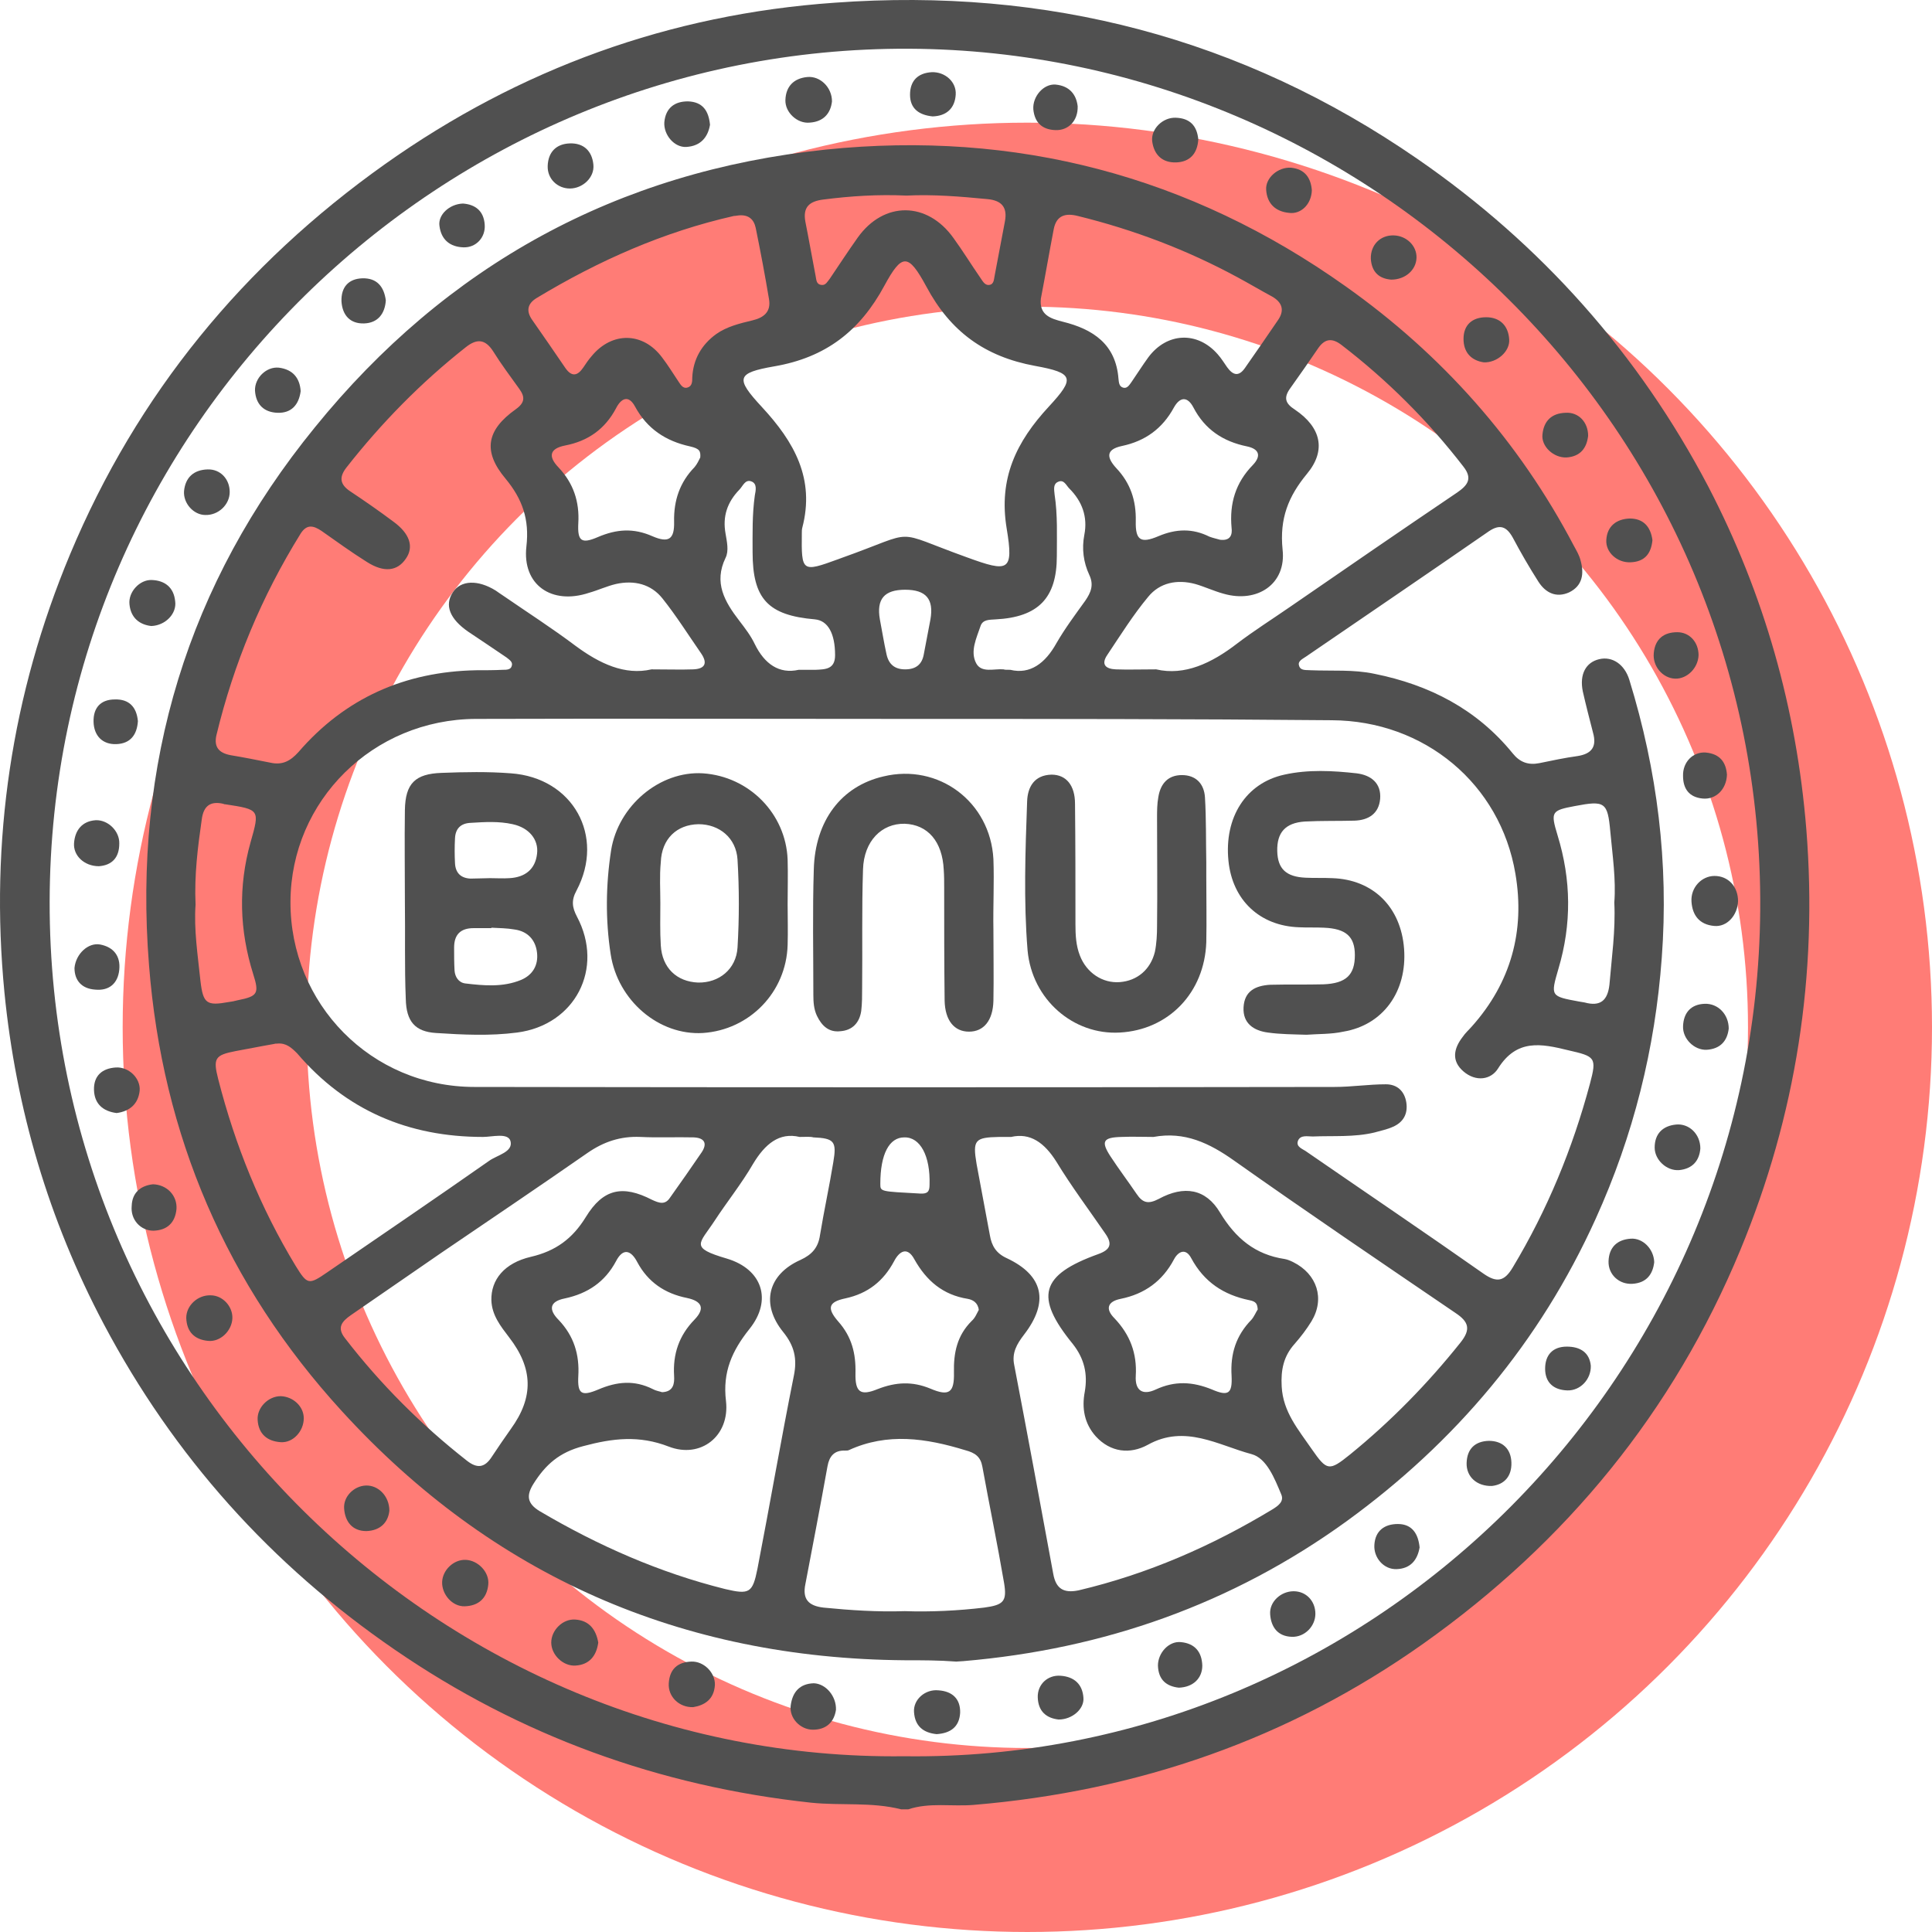
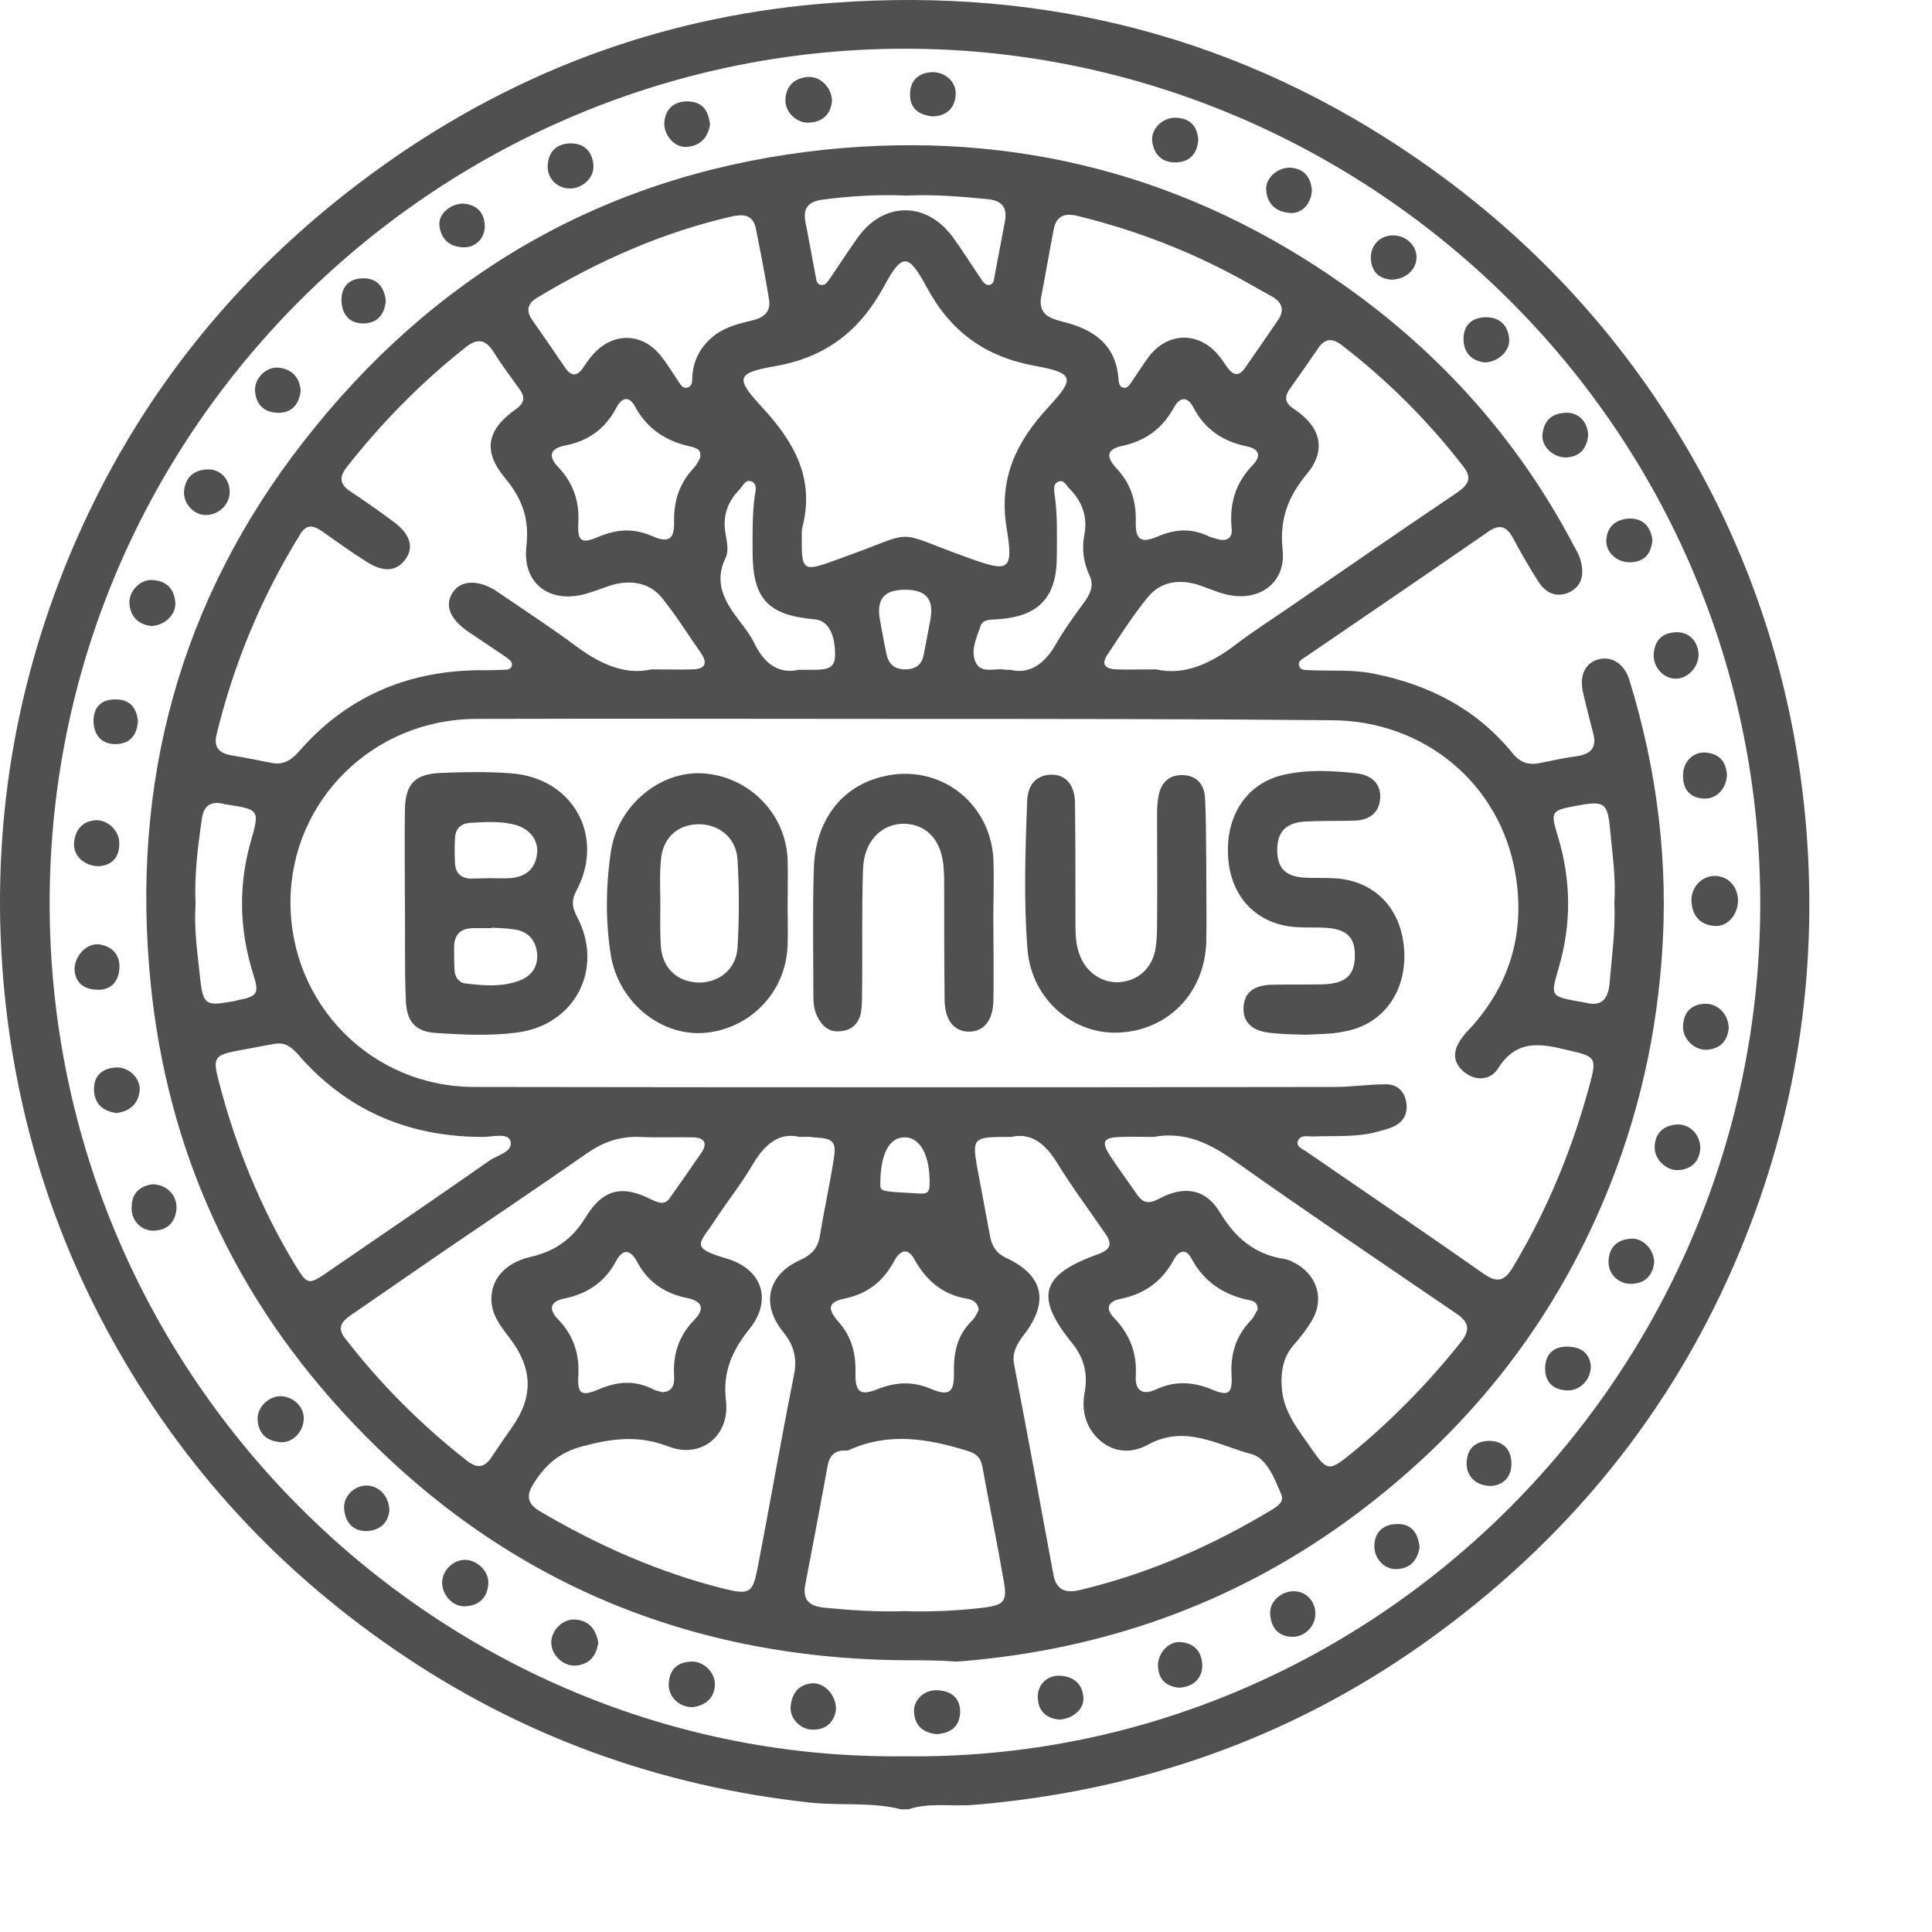
<svg xmlns="http://www.w3.org/2000/svg" width="126" height="126" viewBox="0 0 126 126" fill="none">
-   <circle cx="67" cy="67" r="53" stroke="#FF7C76" stroke-width="12" />
  <path d="M58.772 118C56.834 117.51 54.867 117.769 52.9 117.567C43.008 116.5 33.926 113.211 25.741 107.585C17.671 102.046 11.337 94.978 6.767 86.352C3.18 79.572 1.04 72.331 0.288 64.714C-0.667 54.848 0.751 45.298 4.569 36.153C8.936 25.709 15.878 17.256 25.104 10.708C33.897 4.476 43.702 0.927 54.433 0.177C68.258 -0.832 80.985 2.457 92.439 10.361C100.508 15.929 106.872 23.084 111.413 31.739C115.057 38.75 117.168 46.222 117.805 54.098C118.557 63.589 117.14 72.735 113.495 81.534C109.128 92.064 102.157 100.575 92.844 107.181C84.051 113.413 74.217 116.817 63.486 117.712C62.069 117.827 60.623 117.538 59.234 118C59.09 118 58.945 118 58.772 118ZM58.974 114.538C89.17 114.942 114.565 90.189 114.797 59.348C115.028 27.902 89.315 3.322 59.292 3.178C28.893 3.034 3.296 27.7 3.238 58.8C3.18 90.016 28.807 114.913 58.974 114.538Z" fill="#505050" />
  <path d="M59.003 108.278C44.425 108.162 32.104 102.767 22.299 92.035C14.779 83.813 10.585 74.062 9.717 62.926C8.676 49.828 12.233 38.057 20.534 27.873C29.096 17.314 40.26 11.169 53.855 9.756C66.234 8.486 77.601 11.458 87.753 18.67C94.029 23.113 99.062 28.767 102.649 35.605C102.822 35.922 102.996 36.211 103.083 36.557C103.314 37.394 103.227 38.201 102.331 38.634C101.492 39.009 100.798 38.663 100.335 37.942C99.728 36.99 99.178 36.038 98.657 35.057C98.252 34.336 97.819 34.163 97.095 34.653C93.133 37.394 89.141 40.105 85.179 42.817C84.976 42.962 84.629 43.106 84.716 43.394C84.803 43.769 85.208 43.683 85.497 43.712C86.885 43.769 88.274 43.654 89.633 43.943C93.22 44.664 96.314 46.251 98.657 49.136C99.12 49.712 99.67 49.914 100.393 49.77C101.232 49.597 102.041 49.424 102.88 49.309C103.806 49.164 104.153 48.703 103.892 47.78C103.661 46.885 103.43 45.991 103.227 45.096C102.996 43.971 103.43 43.192 104.297 42.99C105.136 42.789 105.946 43.308 106.264 44.346C108.086 50.261 108.838 56.29 108.376 62.464C107.942 68.407 106.525 74.062 104.066 79.486C100.422 87.535 94.926 94.055 87.811 99.219C80.349 104.614 71.99 107.556 62.821 108.335C62.676 108.335 62.503 108.364 62.358 108.364C61.23 108.278 60.131 108.278 59.003 108.278ZM59.032 46.885C49.69 46.885 40.376 46.856 31.034 46.885C24.323 46.914 18.973 52.222 18.944 58.8C18.915 65.465 24.208 70.888 30.947 70.888C49.632 70.917 68.345 70.917 87.03 70.888C88.158 70.888 89.257 70.715 90.385 70.715C91.137 70.715 91.6 71.177 91.716 71.898C91.831 72.648 91.513 73.196 90.848 73.485C90.472 73.658 90.038 73.744 89.633 73.86C88.303 74.177 86.943 74.062 85.613 74.119C85.266 74.119 84.832 74.004 84.658 74.379C84.485 74.812 84.976 74.927 85.237 75.129C89.084 77.783 92.93 80.38 96.748 83.063C97.616 83.669 98.108 83.582 98.657 82.659C100.913 78.909 102.562 74.898 103.69 70.686C104.153 68.955 104.037 68.898 102.273 68.494C100.508 68.061 98.918 67.744 97.703 69.677C97.24 70.427 96.257 70.571 95.447 69.879C94.637 69.186 94.81 68.378 95.389 67.628C95.562 67.369 95.794 67.167 95.996 66.936C98.542 64.08 99.467 60.704 98.831 56.983C97.847 51.126 92.901 47.001 86.856 46.972C77.63 46.885 68.345 46.885 59.032 46.885ZM42.487 43.654C43.587 43.654 44.397 43.683 45.206 43.654C45.987 43.625 46.161 43.25 45.727 42.615C44.888 41.404 44.107 40.163 43.211 39.038C42.459 38.086 41.359 37.826 40.174 38.086C39.566 38.23 39.017 38.49 38.409 38.663C35.98 39.471 34.042 38.144 34.331 35.634C34.533 33.874 34.071 32.547 32.972 31.22C31.468 29.431 31.728 28.046 33.637 26.69C34.244 26.258 34.244 25.883 33.868 25.363C33.29 24.555 32.682 23.748 32.162 22.911C31.641 22.103 31.092 22.074 30.369 22.651C27.447 24.959 24.873 27.585 22.588 30.498C22.096 31.133 22.183 31.595 22.819 32.028C23.774 32.662 24.728 33.326 25.654 34.018C26.724 34.797 27.013 35.663 26.464 36.442C25.914 37.249 25.047 37.365 23.919 36.644C22.906 36.009 21.952 35.316 20.968 34.624C20.448 34.278 20.014 34.163 19.609 34.797C17.064 38.894 15.241 43.279 14.113 47.953C13.94 48.732 14.287 49.107 15.039 49.251C15.907 49.395 16.774 49.568 17.642 49.741C18.423 49.914 18.944 49.626 19.464 49.049C22.501 45.529 26.406 43.798 31.063 43.712C31.641 43.712 32.22 43.712 32.798 43.683C33.029 43.683 33.319 43.683 33.377 43.423C33.463 43.164 33.203 43.019 33.029 42.875C32.191 42.298 31.352 41.75 30.542 41.202C29.327 40.365 28.98 39.471 29.53 38.634C30.05 37.826 31.178 37.797 32.335 38.519C32.509 38.634 32.654 38.75 32.798 38.836C34.389 39.932 36.009 40.971 37.542 42.125C39.103 43.279 40.752 44.058 42.487 43.654ZM52.293 34.768C52.264 37.307 52.293 37.336 54.664 36.47C54.751 36.442 54.809 36.413 54.896 36.384C60.015 34.566 58.02 34.538 63.081 36.355C65.771 37.336 66.118 37.278 65.655 34.48C65.106 31.191 66.292 28.796 68.403 26.517C70.11 24.671 70.052 24.325 67.507 23.863C64.209 23.257 61.982 21.613 60.42 18.699C59.234 16.506 58.829 16.506 57.672 18.641C56.082 21.584 53.855 23.315 50.499 23.892C48.012 24.325 47.954 24.671 49.69 26.546C51.801 28.825 53.16 31.22 52.322 34.422C52.293 34.538 52.293 34.653 52.293 34.768ZM52.148 74.148C50.818 73.831 49.892 74.61 49.111 75.908C48.359 77.206 47.404 78.389 46.595 79.63C45.611 81.13 44.946 81.361 47.404 82.082C49.718 82.774 50.384 84.794 48.88 86.669C47.752 88.083 47.115 89.468 47.347 91.372C47.607 93.651 45.698 95.151 43.615 94.343C41.678 93.593 39.971 93.795 38.033 94.314C36.471 94.718 35.575 95.526 34.794 96.766C34.302 97.546 34.389 98.065 35.199 98.555C39.017 100.806 43.008 102.565 47.289 103.633C48.88 104.008 49.082 103.892 49.4 102.306C50.21 98.123 50.933 93.91 51.772 89.727C52.003 88.602 51.801 87.765 51.078 86.871C49.603 85.053 50.066 83.121 52.206 82.168C52.958 81.822 53.363 81.361 53.478 80.553C53.739 78.966 54.086 77.379 54.346 75.793C54.578 74.437 54.404 74.235 53.045 74.177C52.842 74.119 52.611 74.148 52.148 74.148ZM65.945 74.148C65.54 74.148 65.337 74.148 65.164 74.148C63.573 74.177 63.428 74.35 63.689 75.908C63.978 77.466 64.267 78.995 64.556 80.553C64.672 81.245 64.961 81.736 65.655 82.053C68.056 83.178 68.432 84.909 66.783 87.044C66.321 87.65 65.974 88.227 66.147 89.035C67.015 93.564 67.854 98.094 68.692 102.652C68.866 103.604 69.358 103.921 70.341 103.719C74.853 102.652 79.018 100.834 82.981 98.44C83.357 98.209 83.762 97.921 83.559 97.459C83.125 96.42 82.605 95.093 81.621 94.834C79.452 94.257 77.283 92.872 74.853 94.228C73.696 94.862 72.424 94.718 71.469 93.68C70.717 92.843 70.543 91.833 70.746 90.766C70.948 89.612 70.717 88.602 69.965 87.65C67.449 84.563 67.854 83.149 71.614 81.793C72.424 81.505 72.568 81.13 72.076 80.438C71.006 78.88 69.878 77.379 68.895 75.764C68.114 74.523 67.188 73.86 65.945 74.148ZM75.403 43.654C77.254 44.087 79.018 43.25 80.667 41.981C81.766 41.144 82.952 40.394 84.08 39.615C87.724 37.105 91.368 34.595 95.042 32.114C95.707 31.652 96.054 31.22 95.447 30.441C93.133 27.441 90.472 24.786 87.464 22.478C86.885 22.046 86.423 22.074 85.989 22.68C85.381 23.575 84.774 24.44 84.138 25.334C83.704 25.94 83.82 26.315 84.456 26.719C86.162 27.873 86.509 29.373 85.237 30.902C84.022 32.374 83.443 33.816 83.646 35.836C83.906 38.086 81.997 39.355 79.799 38.721C79.163 38.548 78.555 38.259 77.948 38.086C76.762 37.769 75.634 37.999 74.882 38.923C73.899 40.105 73.089 41.404 72.221 42.702C71.787 43.337 72.105 43.625 72.771 43.654C73.581 43.683 74.332 43.654 75.403 43.654ZM75.229 74.148C74.535 74.148 73.841 74.119 73.147 74.148C71.932 74.177 71.787 74.437 72.424 75.418C72.973 76.254 73.581 77.062 74.13 77.87C74.535 78.476 74.911 78.534 75.576 78.187C77.225 77.293 78.642 77.524 79.568 79.082C80.58 80.755 81.853 81.822 83.79 82.111C83.964 82.14 84.166 82.226 84.34 82.313C85.902 83.092 86.423 84.707 85.526 86.179C85.208 86.698 84.832 87.188 84.427 87.65C83.704 88.458 83.53 89.352 83.588 90.42C83.675 92.093 84.687 93.247 85.555 94.516C86.538 95.93 86.683 95.959 88.042 94.862C90.703 92.699 93.104 90.246 95.244 87.564C95.939 86.698 95.794 86.207 94.926 85.63C90.096 82.342 85.237 79.053 80.464 75.677C78.874 74.552 77.254 73.773 75.229 74.148ZM32.046 84.794C32.017 83.467 32.885 82.371 34.62 81.967C36.24 81.591 37.339 80.784 38.207 79.37C39.335 77.524 40.608 77.264 42.516 78.245C43.008 78.476 43.384 78.591 43.702 78.101C44.397 77.12 45.091 76.139 45.756 75.158C46.161 74.552 45.929 74.206 45.235 74.177C44.078 74.148 42.921 74.206 41.764 74.148C40.463 74.091 39.364 74.466 38.322 75.187C35.17 77.379 31.959 79.543 28.778 81.707C26.811 83.063 24.844 84.419 22.877 85.775C22.299 86.179 21.952 86.583 22.501 87.275C24.815 90.275 27.476 92.93 30.455 95.266C31.12 95.786 31.612 95.728 32.075 95.007C32.48 94.401 32.885 93.795 33.319 93.189C34.823 91.112 34.765 89.237 33.203 87.217C32.654 86.496 32.075 85.775 32.046 84.794ZM18.076 68.061C17.989 68.061 17.931 68.061 17.845 68.09C17.006 68.234 16.167 68.407 15.357 68.551C14.027 68.811 13.882 69.013 14.229 70.369C15.328 74.668 16.977 78.764 19.291 82.572C20.043 83.784 20.13 83.813 21.344 82.976C24.873 80.553 28.402 78.158 31.901 75.706C32.422 75.331 33.492 75.129 33.29 74.408C33.116 73.86 32.104 74.148 31.497 74.148C26.637 74.148 22.559 72.417 19.378 68.696C19.002 68.321 18.654 68.003 18.076 68.061ZM59.003 105.075C60.738 105.133 62.474 105.046 64.18 104.844C65.453 104.671 65.684 104.441 65.482 103.229C65.048 100.69 64.527 98.18 64.065 95.641C63.949 95.007 63.602 94.747 62.937 94.574C60.391 93.795 57.875 93.42 55.359 94.574C55.301 94.603 55.214 94.603 55.127 94.603C54.404 94.574 54.086 94.978 53.97 95.613C53.507 98.18 53.016 100.748 52.524 103.315C52.322 104.296 52.727 104.729 53.71 104.844C55.474 105.018 57.239 105.133 59.003 105.075ZM67.882 19.478C67.767 20.545 68.519 20.776 69.3 20.978C71.296 21.468 72.771 22.449 72.944 24.7C72.973 24.93 72.973 25.19 73.233 25.277C73.494 25.363 73.638 25.133 73.783 24.93C74.159 24.382 74.506 23.834 74.882 23.315C76.097 21.671 78.093 21.584 79.423 23.113C79.654 23.373 79.828 23.661 80.031 23.95C80.406 24.469 80.782 24.584 81.187 24.007C81.91 22.969 82.634 21.93 83.357 20.863C83.79 20.228 83.617 19.709 82.952 19.334C82.2 18.93 81.477 18.497 80.725 18.093C77.427 16.304 73.928 14.977 70.283 14.083C69.473 13.881 68.895 14.054 68.721 14.948C68.432 16.449 68.172 17.978 67.882 19.478ZM48.128 14.054C48.099 14.054 47.983 14.083 47.867 14.083C43.269 15.122 39.046 16.997 35.025 19.42C34.389 19.795 34.302 20.286 34.707 20.863C35.43 21.901 36.153 22.94 36.876 24.007C37.281 24.584 37.657 24.527 38.033 23.979C38.207 23.719 38.38 23.459 38.583 23.228C39.913 21.613 41.938 21.642 43.182 23.315C43.558 23.805 43.876 24.325 44.223 24.844C44.367 25.046 44.512 25.363 44.83 25.277C45.148 25.19 45.148 24.873 45.148 24.613C45.206 23.43 45.756 22.478 46.71 21.786C47.404 21.295 48.243 21.093 49.082 20.892C49.805 20.718 50.297 20.343 50.152 19.507C49.892 17.949 49.603 16.42 49.285 14.862C49.169 14.314 48.822 13.968 48.128 14.054ZM63.833 85.429C63.775 84.938 63.428 84.765 63.11 84.707C61.49 84.448 60.42 83.525 59.639 82.14C59.176 81.274 58.656 81.591 58.309 82.255C57.615 83.553 56.602 84.361 55.127 84.678C54.028 84.909 53.912 85.313 54.664 86.179C55.561 87.188 55.821 88.285 55.792 89.554C55.764 90.795 56.111 91.054 57.239 90.593C58.425 90.131 59.495 90.073 60.681 90.564C61.895 91.083 62.242 90.823 62.214 89.525C62.184 88.227 62.416 87.102 63.37 86.15C63.602 85.948 63.718 85.63 63.833 85.429ZM45.669 29.835C45.698 29.431 45.64 29.258 45.004 29.114C43.413 28.767 42.198 27.96 41.417 26.517C40.983 25.709 40.492 25.998 40.174 26.633C39.45 27.989 38.351 28.767 36.847 29.056C35.835 29.258 35.748 29.777 36.413 30.47C37.397 31.508 37.802 32.72 37.715 34.134C37.657 35.288 37.918 35.489 38.988 35.028C40.203 34.509 41.302 34.422 42.545 34.97C43.615 35.432 43.992 35.172 43.963 34.018C43.934 32.633 44.339 31.451 45.293 30.47C45.467 30.268 45.582 30.008 45.669 29.835ZM79.568 35.201C80.262 35.288 80.377 34.855 80.32 34.422C80.175 32.835 80.58 31.479 81.708 30.325C82.258 29.748 82.142 29.287 81.332 29.114C79.77 28.796 78.584 28.017 77.832 26.575C77.456 25.854 76.965 25.854 76.56 26.575C75.808 27.96 74.68 28.767 73.175 29.085C72.076 29.316 72.192 29.864 72.799 30.527C73.725 31.508 74.101 32.633 74.072 33.989C74.043 35.23 74.39 35.461 75.547 34.97C76.704 34.48 77.774 34.451 78.874 34.999C79.105 35.086 79.365 35.143 79.568 35.201ZM43.182 90.795C43.934 90.766 43.992 90.218 43.963 89.727C43.876 88.314 44.281 87.102 45.293 86.063C46.016 85.313 45.756 84.852 44.801 84.65C43.355 84.361 42.256 83.611 41.562 82.313C41.157 81.534 40.636 81.361 40.174 82.255C39.45 83.611 38.322 84.361 36.847 84.678C35.806 84.88 35.777 85.429 36.443 86.092C37.426 87.131 37.802 88.342 37.715 89.756C37.657 90.91 37.918 91.083 39.017 90.621C40.231 90.102 41.359 89.987 42.574 90.593C42.777 90.708 43.008 90.737 43.182 90.795ZM82.026 85.4C81.997 85.053 81.939 84.88 81.477 84.794C79.799 84.448 78.526 83.611 77.688 82.053C77.341 81.39 76.849 81.591 76.56 82.14C75.808 83.553 74.651 84.39 73.089 84.707C72.221 84.88 72.076 85.371 72.684 85.977C73.696 87.044 74.159 88.256 74.072 89.727C74.014 90.679 74.506 91.025 75.374 90.621C76.618 90.044 77.774 90.102 79.047 90.621C80.117 91.083 80.377 90.881 80.32 89.727C80.233 88.285 80.609 87.102 81.621 86.063C81.795 85.861 81.91 85.573 82.026 85.4ZM12.754 59.002C12.638 60.618 12.899 62.291 13.072 63.964C13.246 65.465 13.477 65.609 14.923 65.349C15.126 65.32 15.299 65.291 15.502 65.234C16.803 64.974 16.919 64.801 16.514 63.532C15.617 60.675 15.531 57.819 16.34 54.934C16.948 52.799 16.948 52.799 14.692 52.453C14.663 52.453 14.605 52.453 14.576 52.424C13.708 52.222 13.275 52.569 13.159 53.434C12.899 55.252 12.667 57.069 12.754 59.002ZM105.281 58.858C105.397 57.358 105.165 55.8 105.021 54.242C104.847 52.309 104.673 52.194 102.707 52.569C101.174 52.857 101.116 52.944 101.579 54.473C102.475 57.387 102.504 60.272 101.636 63.185C101.116 64.974 101.116 64.974 102.996 65.32C103.112 65.349 103.227 65.349 103.343 65.378C104.384 65.666 104.847 65.234 104.963 64.224C105.107 62.464 105.368 60.704 105.281 58.858ZM59.119 12.756C57.267 12.669 55.474 12.785 53.681 13.015C52.784 13.131 52.35 13.506 52.524 14.458C52.755 15.612 52.958 16.795 53.189 17.978C53.247 18.237 53.218 18.555 53.594 18.584C53.855 18.612 53.97 18.353 54.115 18.18C54.722 17.285 55.301 16.391 55.937 15.497C57.644 13.102 60.478 13.131 62.184 15.525C62.792 16.362 63.342 17.256 63.92 18.093C64.065 18.295 64.209 18.612 64.498 18.584C64.846 18.555 64.817 18.18 64.874 17.949C65.106 16.766 65.308 15.612 65.54 14.429C65.713 13.506 65.308 13.073 64.412 12.987C62.618 12.814 60.854 12.669 59.119 12.756ZM65.887 43.683C67.188 44 68.172 43.25 68.895 41.952C69.444 41 70.11 40.105 70.775 39.182C71.151 38.634 71.353 38.144 71.035 37.48C70.659 36.672 70.543 35.778 70.717 34.884C70.948 33.701 70.572 32.691 69.734 31.855C69.531 31.652 69.386 31.249 69.01 31.422C68.663 31.566 68.75 31.941 68.779 32.258C68.982 33.586 68.924 34.941 68.924 36.269C68.924 39.009 67.709 40.25 64.932 40.394C64.527 40.423 64.094 40.394 63.949 40.827C63.689 41.606 63.255 42.471 63.66 43.25C64.007 43.914 64.846 43.596 65.453 43.654C65.54 43.683 65.597 43.683 65.887 43.683ZM52.09 43.683C52.582 43.683 52.9 43.683 53.189 43.683C53.826 43.654 54.462 43.654 54.462 42.731C54.462 41.317 53.999 40.481 53.16 40.394C50.094 40.134 49.082 39.067 49.082 36.009C49.082 34.768 49.053 33.557 49.227 32.316C49.285 31.999 49.4 31.537 48.995 31.393C48.59 31.249 48.446 31.71 48.214 31.941C47.434 32.749 47.115 33.672 47.318 34.797C47.404 35.316 47.549 35.922 47.318 36.384C46.537 37.999 47.26 39.24 48.214 40.481C48.59 40.971 48.966 41.462 49.227 42.01C49.863 43.308 50.818 43.971 52.09 43.683ZM59.032 38.461C57.672 38.461 57.152 39.067 57.383 40.394C57.528 41.144 57.644 41.894 57.817 42.673C57.962 43.337 58.367 43.654 59.032 43.654C59.726 43.654 60.131 43.337 60.247 42.673C60.391 41.923 60.536 41.173 60.681 40.394C60.912 39.067 60.391 38.461 59.032 38.461ZM57.412 77.206C57.412 77.726 57.412 77.697 60.015 77.841C60.507 77.87 60.623 77.697 60.623 77.264C60.681 75.389 60.015 74.148 58.974 74.177C57.991 74.177 57.412 75.273 57.412 77.206Z" fill="#505050" />
  <path d="M113.351 58.771C113.322 59.694 112.627 60.474 111.789 60.387C110.834 60.3 110.371 59.694 110.314 58.8C110.256 57.877 110.979 57.127 111.818 57.127C112.714 57.127 113.351 57.819 113.351 58.771Z" fill="#505050" />
  <path d="M39.017 107.124C38.901 107.989 38.438 108.566 37.542 108.624C36.732 108.682 35.951 107.931 35.951 107.124C35.951 106.316 36.703 105.566 37.513 105.623C38.438 105.681 38.872 106.287 39.017 107.124Z" fill="#505050" />
  <path d="M112.743 67.08C112.656 67.859 112.223 68.407 111.297 68.465C110.487 68.494 109.735 67.744 109.764 66.936C109.793 66.041 110.285 65.493 111.181 65.465C112.049 65.436 112.743 66.157 112.743 67.08Z" fill="#505050" />
  <path d="M54.26 6.611C54.173 7.39 53.71 7.938 52.813 7.996C52.003 8.082 51.194 7.332 51.222 6.524C51.251 5.63 51.772 5.111 52.64 5.024C53.478 4.938 54.26 5.688 54.26 6.611Z" fill="#505050" />
  <path d="M9.977 77.235C10.903 77.264 11.568 77.985 11.51 78.851C11.424 79.745 10.903 80.236 10.006 80.264C9.167 80.264 8.502 79.543 8.589 78.649C8.618 77.754 9.196 77.322 9.977 77.235Z" fill="#505050" />
-   <path d="M15.155 85.977C15.126 86.784 14.374 87.535 13.564 87.448C12.667 87.362 12.175 86.842 12.147 85.948C12.147 85.14 12.899 84.448 13.737 84.477C14.518 84.477 15.184 85.198 15.155 85.977Z" fill="#505050" />
  <path d="M19.811 92.497C19.811 93.333 19.117 94.112 18.307 94.055C17.44 93.997 16.861 93.535 16.803 92.612C16.745 91.804 17.497 91.054 18.307 91.054C19.117 91.083 19.811 91.718 19.811 92.497Z" fill="#505050" />
  <path d="M30.369 101.729C31.178 101.758 31.93 102.536 31.844 103.344C31.757 104.239 31.207 104.729 30.311 104.758C29.501 104.787 28.807 103.979 28.835 103.171C28.864 102.392 29.587 101.7 30.369 101.729Z" fill="#505050" />
  <path d="M54.52 111.509C54.404 112.288 53.912 112.807 53.016 112.807C52.177 112.807 51.454 112.028 51.569 111.22C51.685 110.355 52.148 109.807 53.074 109.778C53.855 109.807 54.549 110.614 54.52 111.509Z" fill="#505050" />
  <path d="M6.449 56.492C5.494 56.492 4.771 55.8 4.829 54.992C4.887 54.155 5.349 53.55 6.246 53.492C7.056 53.463 7.808 54.213 7.779 55.021C7.779 55.944 7.287 56.434 6.449 56.492Z" fill="#505050" />
  <path d="M110.892 74.898C110.834 75.677 110.4 76.225 109.504 76.312C108.694 76.37 107.913 75.648 107.913 74.841C107.913 73.946 108.434 73.427 109.301 73.341C110.14 73.254 110.892 73.946 110.892 74.898Z" fill="#505050" />
  <path d="M9.862 40.827C9.11 40.74 8.531 40.307 8.444 39.413C8.358 38.605 9.11 37.797 9.891 37.826C10.758 37.855 11.337 38.317 11.424 39.211C11.539 40.019 10.787 40.798 9.862 40.827Z" fill="#505050" />
  <path d="M110.776 42.731C110.747 43.568 110.024 44.289 109.243 44.26C108.434 44.231 107.768 43.452 107.855 42.587C107.942 41.663 108.52 41.231 109.388 41.231C110.198 41.231 110.776 41.894 110.776 42.731Z" fill="#505050" />
  <path d="M45.206 111.336C44.281 111.365 43.558 110.643 43.615 109.778C43.673 108.855 44.194 108.393 45.091 108.364C45.901 108.335 46.653 109.085 46.624 109.893C46.566 110.845 45.929 111.22 45.206 111.336Z" fill="#505050" />
  <path d="M13.39 33.586C12.638 33.586 11.944 32.835 12.002 32.028C12.089 31.133 12.638 30.643 13.535 30.614C14.374 30.585 14.981 31.249 14.981 32.085C14.981 32.922 14.229 33.614 13.39 33.586Z" fill="#505050" />
  <path d="M25.394 98.526C25.307 99.334 24.757 99.825 23.89 99.853C22.964 99.853 22.501 99.219 22.443 98.382C22.386 97.603 23.08 96.911 23.861 96.882C24.671 96.853 25.394 97.574 25.394 98.526Z" fill="#505050" />
  <path d="M85.786 105.248C85.786 106.056 85.092 106.777 84.253 106.749C83.328 106.72 82.894 106.114 82.836 105.277C82.778 104.469 83.53 103.777 84.369 103.777C85.179 103.777 85.786 104.412 85.786 105.248Z" fill="#505050" />
  <path d="M112.627 50.52C112.599 51.472 111.904 52.165 111.037 52.078C110.14 51.992 109.764 51.415 109.764 50.607C109.735 49.712 110.4 49.02 111.239 49.078C112.194 49.164 112.57 49.741 112.627 50.52Z" fill="#505050" />
  <path d="M107.884 82.313C107.797 83.092 107.392 83.669 106.467 83.726C105.599 83.784 104.876 83.121 104.905 82.255C104.934 81.332 105.483 80.841 106.351 80.784C107.132 80.726 107.855 81.447 107.884 82.313Z" fill="#505050" />
  <path d="M19.609 25.508C19.493 26.402 19.002 26.95 18.105 26.921C17.208 26.892 16.688 26.373 16.63 25.479C16.601 24.642 17.382 23.892 18.192 23.979C19.088 24.094 19.551 24.642 19.609 25.508Z" fill="#505050" />
  <path d="M96.777 23.632C95.967 23.517 95.447 22.998 95.447 22.103C95.447 21.18 96.025 20.69 96.922 20.69C97.819 20.69 98.368 21.238 98.426 22.132C98.484 22.911 97.645 23.661 96.777 23.632Z" fill="#505050" />
  <path d="M4.858 63.128C4.945 62.205 5.754 61.454 6.535 61.599C7.432 61.772 7.866 62.378 7.779 63.243C7.692 64.137 7.114 64.628 6.217 64.541C5.321 64.484 4.858 63.935 4.858 63.128Z" fill="#505050" />
  <path d="M37.166 12.294C36.356 12.294 35.69 11.66 35.719 10.823C35.748 9.929 36.269 9.38 37.166 9.352C38.062 9.323 38.612 9.842 38.699 10.736C38.785 11.573 38.004 12.294 37.166 12.294Z" fill="#505050" />
  <path d="M7.606 72.59C6.709 72.475 6.159 71.985 6.13 71.09C6.102 70.167 6.651 69.677 7.548 69.619C8.386 69.561 9.167 70.311 9.11 71.119C9.023 71.985 8.473 72.475 7.606 72.59Z" fill="#505050" />
  <path d="M85.555 12.41C85.526 13.333 84.832 13.996 84.051 13.881C83.183 13.794 82.634 13.275 82.576 12.381C82.518 11.602 83.357 10.881 84.195 10.938C85.121 11.025 85.497 11.631 85.555 12.41Z" fill="#505050" />
  <path d="M78.15 9.092C78.093 10.015 77.601 10.563 76.704 10.592C75.808 10.621 75.258 10.102 75.142 9.207C75.056 8.4 75.837 7.649 76.675 7.678C77.601 7.707 78.064 8.198 78.15 9.092Z" fill="#505050" />
  <path d="M46.305 8.14C46.161 8.977 45.669 9.525 44.773 9.582C43.992 9.64 43.269 8.803 43.326 7.967C43.413 7.044 43.992 6.611 44.859 6.611C45.843 6.64 46.219 7.246 46.305 8.14Z" fill="#505050" />
  <path d="M61.085 113.096C60.218 113.009 59.668 112.576 59.61 111.653C59.553 110.845 60.333 110.153 61.201 110.239C62.098 110.297 62.647 110.788 62.618 111.711C62.56 112.634 61.982 113.038 61.085 113.096Z" fill="#505050" />
  <path d="M60.825 7.592C59.957 7.505 59.35 7.101 59.35 6.178C59.35 5.284 59.842 4.764 60.767 4.707C61.635 4.678 62.387 5.341 62.329 6.178C62.271 7.072 61.722 7.563 60.825 7.592Z" fill="#505050" />
  <path d="M107.768 35.23C107.681 36.124 107.248 36.644 106.322 36.672C105.454 36.701 104.702 36.009 104.76 35.201C104.818 34.307 105.425 33.845 106.293 33.816C107.161 33.816 107.653 34.336 107.768 35.23Z" fill="#505050" />
  <path d="M103.574 28.421C103.488 29.2 103.083 29.777 102.157 29.835C101.318 29.864 100.508 29.114 100.595 28.335C100.682 27.441 101.203 26.95 102.099 26.921C102.938 26.863 103.574 27.527 103.574 28.421Z" fill="#505050" />
  <path d="M103.748 89.064C103.777 89.958 103.054 90.708 102.215 90.679C101.318 90.65 100.769 90.16 100.769 89.266C100.769 88.371 101.26 87.823 102.186 87.823C103.083 87.823 103.661 88.227 103.748 89.064Z" fill="#505050" />
  <path d="M92.583 100.921C92.439 101.758 91.976 102.306 91.079 102.335C90.24 102.363 89.575 101.584 89.633 100.748C89.691 99.825 90.298 99.392 91.166 99.392C92.092 99.392 92.497 100.027 92.583 100.921Z" fill="#505050" />
  <path d="M76.878 110.066C76.097 109.98 75.547 109.576 75.518 108.624C75.518 107.787 76.241 107.008 77.022 107.095C77.919 107.181 78.382 107.729 78.411 108.624C78.411 109.46 77.803 110.037 76.878 110.066Z" fill="#505050" />
-   <path d="M70.283 6.928C70.312 7.88 69.676 8.515 68.837 8.486C67.998 8.457 67.478 8.025 67.391 7.13C67.333 6.294 68.056 5.457 68.837 5.515C69.763 5.601 70.196 6.178 70.283 6.928Z" fill="#505050" />
  <path d="M8.994 47.029C8.936 47.924 8.502 48.501 7.577 48.53C6.68 48.559 6.13 47.981 6.102 47.087C6.073 46.164 6.564 45.616 7.49 45.616C8.415 45.587 8.907 46.106 8.994 47.029Z" fill="#505050" />
  <path d="M97.298 96.911C96.314 96.94 95.62 96.305 95.649 95.411C95.678 94.487 96.199 93.997 97.095 93.968C97.992 93.968 98.542 94.487 98.57 95.382C98.599 96.305 98.079 96.824 97.298 96.911Z" fill="#505050" />
  <path d="M25.162 19.593C25.104 20.459 24.642 21.065 23.745 21.093C22.848 21.122 22.328 20.574 22.27 19.651C22.241 18.728 22.733 18.18 23.629 18.151C24.584 18.122 25.047 18.699 25.162 19.593Z" fill="#505050" />
  <path d="M90.732 18.237C89.98 18.18 89.46 17.776 89.402 16.881C89.373 15.987 90.009 15.323 90.906 15.352C91.745 15.381 92.41 16.045 92.381 16.824C92.352 17.603 91.658 18.237 90.732 18.237Z" fill="#505050" />
  <path d="M30.195 13.275C30.976 13.333 31.554 13.737 31.612 14.66C31.67 15.497 31.034 16.16 30.224 16.131C29.356 16.102 28.778 15.641 28.662 14.746C28.546 14.025 29.298 13.304 30.195 13.275Z" fill="#505050" />
  <path d="M69.04 112.143C68.258 112.057 67.709 111.624 67.68 110.701C67.651 109.864 68.316 109.23 69.155 109.287C70.052 109.345 70.601 109.836 70.659 110.73C70.717 111.451 69.936 112.143 69.04 112.143Z" fill="#505050" />
  <path d="M26.406 58.829C26.406 56.838 26.377 54.848 26.406 52.828C26.435 51.097 27.071 50.463 28.807 50.405C30.311 50.347 31.815 50.318 33.319 50.434C37.368 50.722 39.479 54.53 37.599 58.079C37.252 58.714 37.31 59.175 37.628 59.781C39.422 63.157 37.513 66.849 33.724 67.34C31.959 67.57 30.195 67.484 28.431 67.369C27.071 67.282 26.493 66.618 26.464 65.147C26.377 63.041 26.435 60.935 26.406 58.829ZM31.959 57.271C32.393 57.271 32.798 57.3 33.232 57.271C34.244 57.214 34.91 56.694 35.025 55.684C35.141 54.761 34.505 53.982 33.434 53.752C32.538 53.55 31.612 53.607 30.687 53.665C30.05 53.694 29.703 54.04 29.674 54.675C29.645 55.223 29.645 55.742 29.674 56.29C29.703 56.925 30.05 57.271 30.687 57.3C31.12 57.3 31.525 57.271 31.959 57.271ZM32.046 60.502V60.531C31.67 60.531 31.265 60.531 30.889 60.531C30.021 60.531 29.616 60.964 29.616 61.801C29.616 62.291 29.616 62.81 29.645 63.301C29.674 63.705 29.906 64.08 30.34 64.137C31.554 64.282 32.798 64.397 33.984 63.907C34.736 63.589 35.112 62.955 35.025 62.147C34.938 61.31 34.418 60.733 33.55 60.618C33.058 60.531 32.567 60.531 32.046 60.502Z" fill="#505050" />
  <path d="M51.367 58.973C51.367 59.868 51.396 60.733 51.367 61.627C51.28 64.714 48.88 67.167 45.843 67.369C42.979 67.542 40.289 65.263 39.827 62.233C39.479 59.983 39.508 57.704 39.855 55.454C40.318 52.54 43.037 50.261 45.843 50.434C48.851 50.636 51.251 53.059 51.367 56.059C51.396 57.04 51.367 57.992 51.367 58.973ZM43.066 58.887C43.066 59.81 43.037 60.733 43.095 61.656C43.182 63.128 44.136 64.022 45.525 64.08C46.884 64.109 48.012 63.214 48.099 61.801C48.214 59.897 48.214 57.964 48.099 56.059C48.012 54.646 46.913 53.752 45.553 53.752C44.136 53.78 43.153 54.703 43.095 56.233C43.008 57.127 43.066 58.021 43.066 58.887Z" fill="#505050" />
  <path d="M78.671 57.185C78.671 58.598 78.7 60.041 78.671 61.454C78.555 64.743 76.213 67.167 73.031 67.34C70.023 67.513 67.304 65.205 67.015 61.974C66.754 58.771 66.87 55.511 66.986 52.28C67.015 51.328 67.449 50.549 68.577 50.52C69.531 50.52 70.11 51.213 70.11 52.424C70.138 55.05 70.138 57.646 70.138 60.272C70.138 60.964 70.168 61.656 70.428 62.32C70.862 63.445 71.903 64.137 73.031 64.051C74.159 63.964 75.027 63.243 75.316 62.089C75.432 61.541 75.46 60.935 75.46 60.387C75.489 58.05 75.46 55.684 75.46 53.348C75.46 52.886 75.46 52.424 75.547 51.963C75.692 51.097 76.184 50.549 77.08 50.549C78.006 50.549 78.526 51.126 78.584 51.992C78.671 53.405 78.642 54.848 78.671 56.261C78.671 56.579 78.671 56.896 78.671 57.185Z" fill="#505050" />
  <path d="M64.788 60.647C64.788 62.176 64.817 63.733 64.788 65.263C64.759 66.561 64.151 67.282 63.197 67.282C62.242 67.282 61.635 66.561 61.606 65.263C61.577 62.81 61.577 60.358 61.577 57.877C61.577 57.502 61.577 57.098 61.548 56.723C61.461 54.877 60.507 53.78 59.003 53.723C57.499 53.694 56.342 54.848 56.284 56.694C56.197 59.262 56.255 61.829 56.226 64.426C56.226 64.916 56.226 65.436 56.168 65.926C56.053 66.705 55.59 67.195 54.809 67.253C54.057 67.34 53.594 66.907 53.276 66.243C53.074 65.811 53.045 65.349 53.045 64.888C53.045 62.147 52.987 59.435 53.074 56.694C53.16 53.521 54.867 51.27 57.615 50.636C61.201 49.77 64.585 52.28 64.788 56.031C64.846 57.56 64.759 59.117 64.788 60.647Z" fill="#505050" />
  <path d="M85.208 67.484C84.311 67.455 83.501 67.455 82.691 67.34C81.795 67.224 81.043 66.763 81.101 65.695C81.159 64.628 81.882 64.282 82.836 64.224C83.993 64.195 85.15 64.224 86.307 64.195C87.782 64.137 88.361 63.589 88.361 62.291C88.361 61.079 87.782 60.56 86.336 60.502C85.786 60.474 85.266 60.502 84.716 60.474C82.171 60.387 80.377 58.714 80.117 56.146C79.828 53.319 81.245 51.068 83.762 50.52C85.323 50.174 86.914 50.261 88.476 50.434C89.402 50.549 90.096 51.068 90.009 52.107C89.922 53.059 89.257 53.492 88.332 53.521C87.261 53.55 86.162 53.521 85.092 53.578C83.82 53.665 83.27 54.3 83.299 55.511C83.328 56.665 83.877 57.185 85.15 57.242C85.728 57.271 86.307 57.242 86.885 57.271C89.546 57.358 91.368 59.146 91.571 61.887C91.773 64.657 90.212 66.849 87.609 67.282C86.828 67.455 85.96 67.426 85.208 67.484Z" fill="#505050" />
</svg>